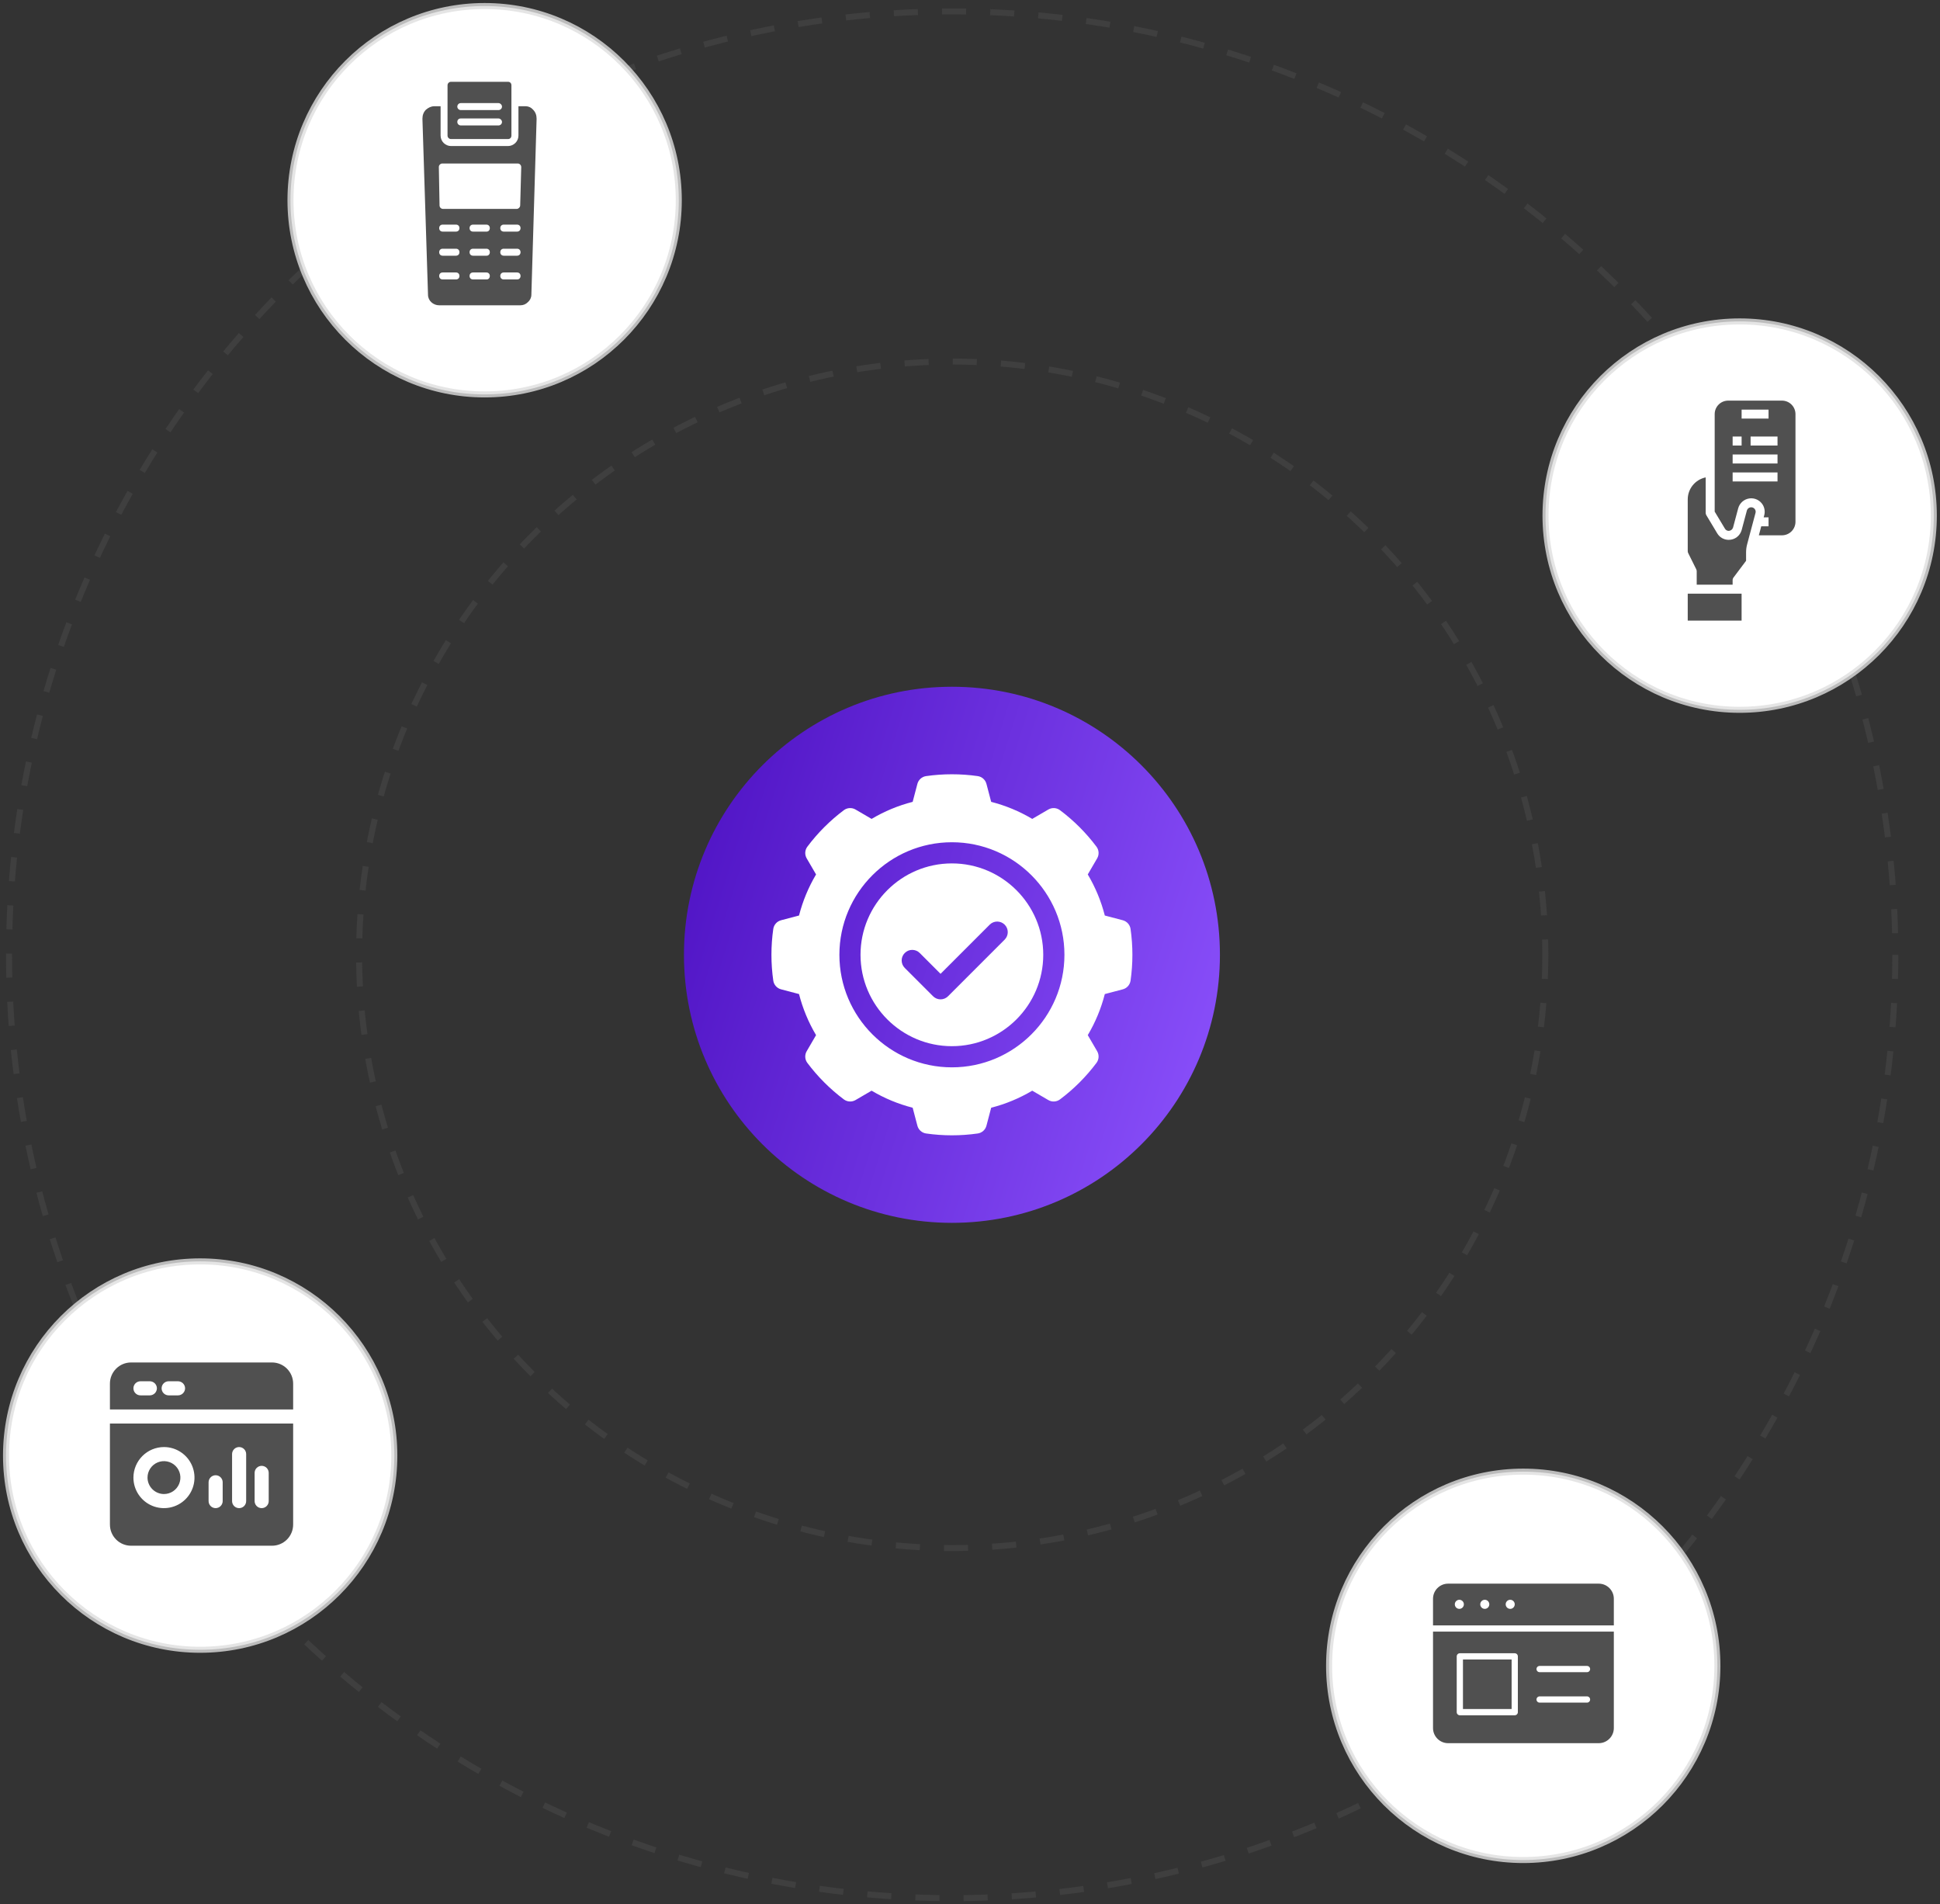
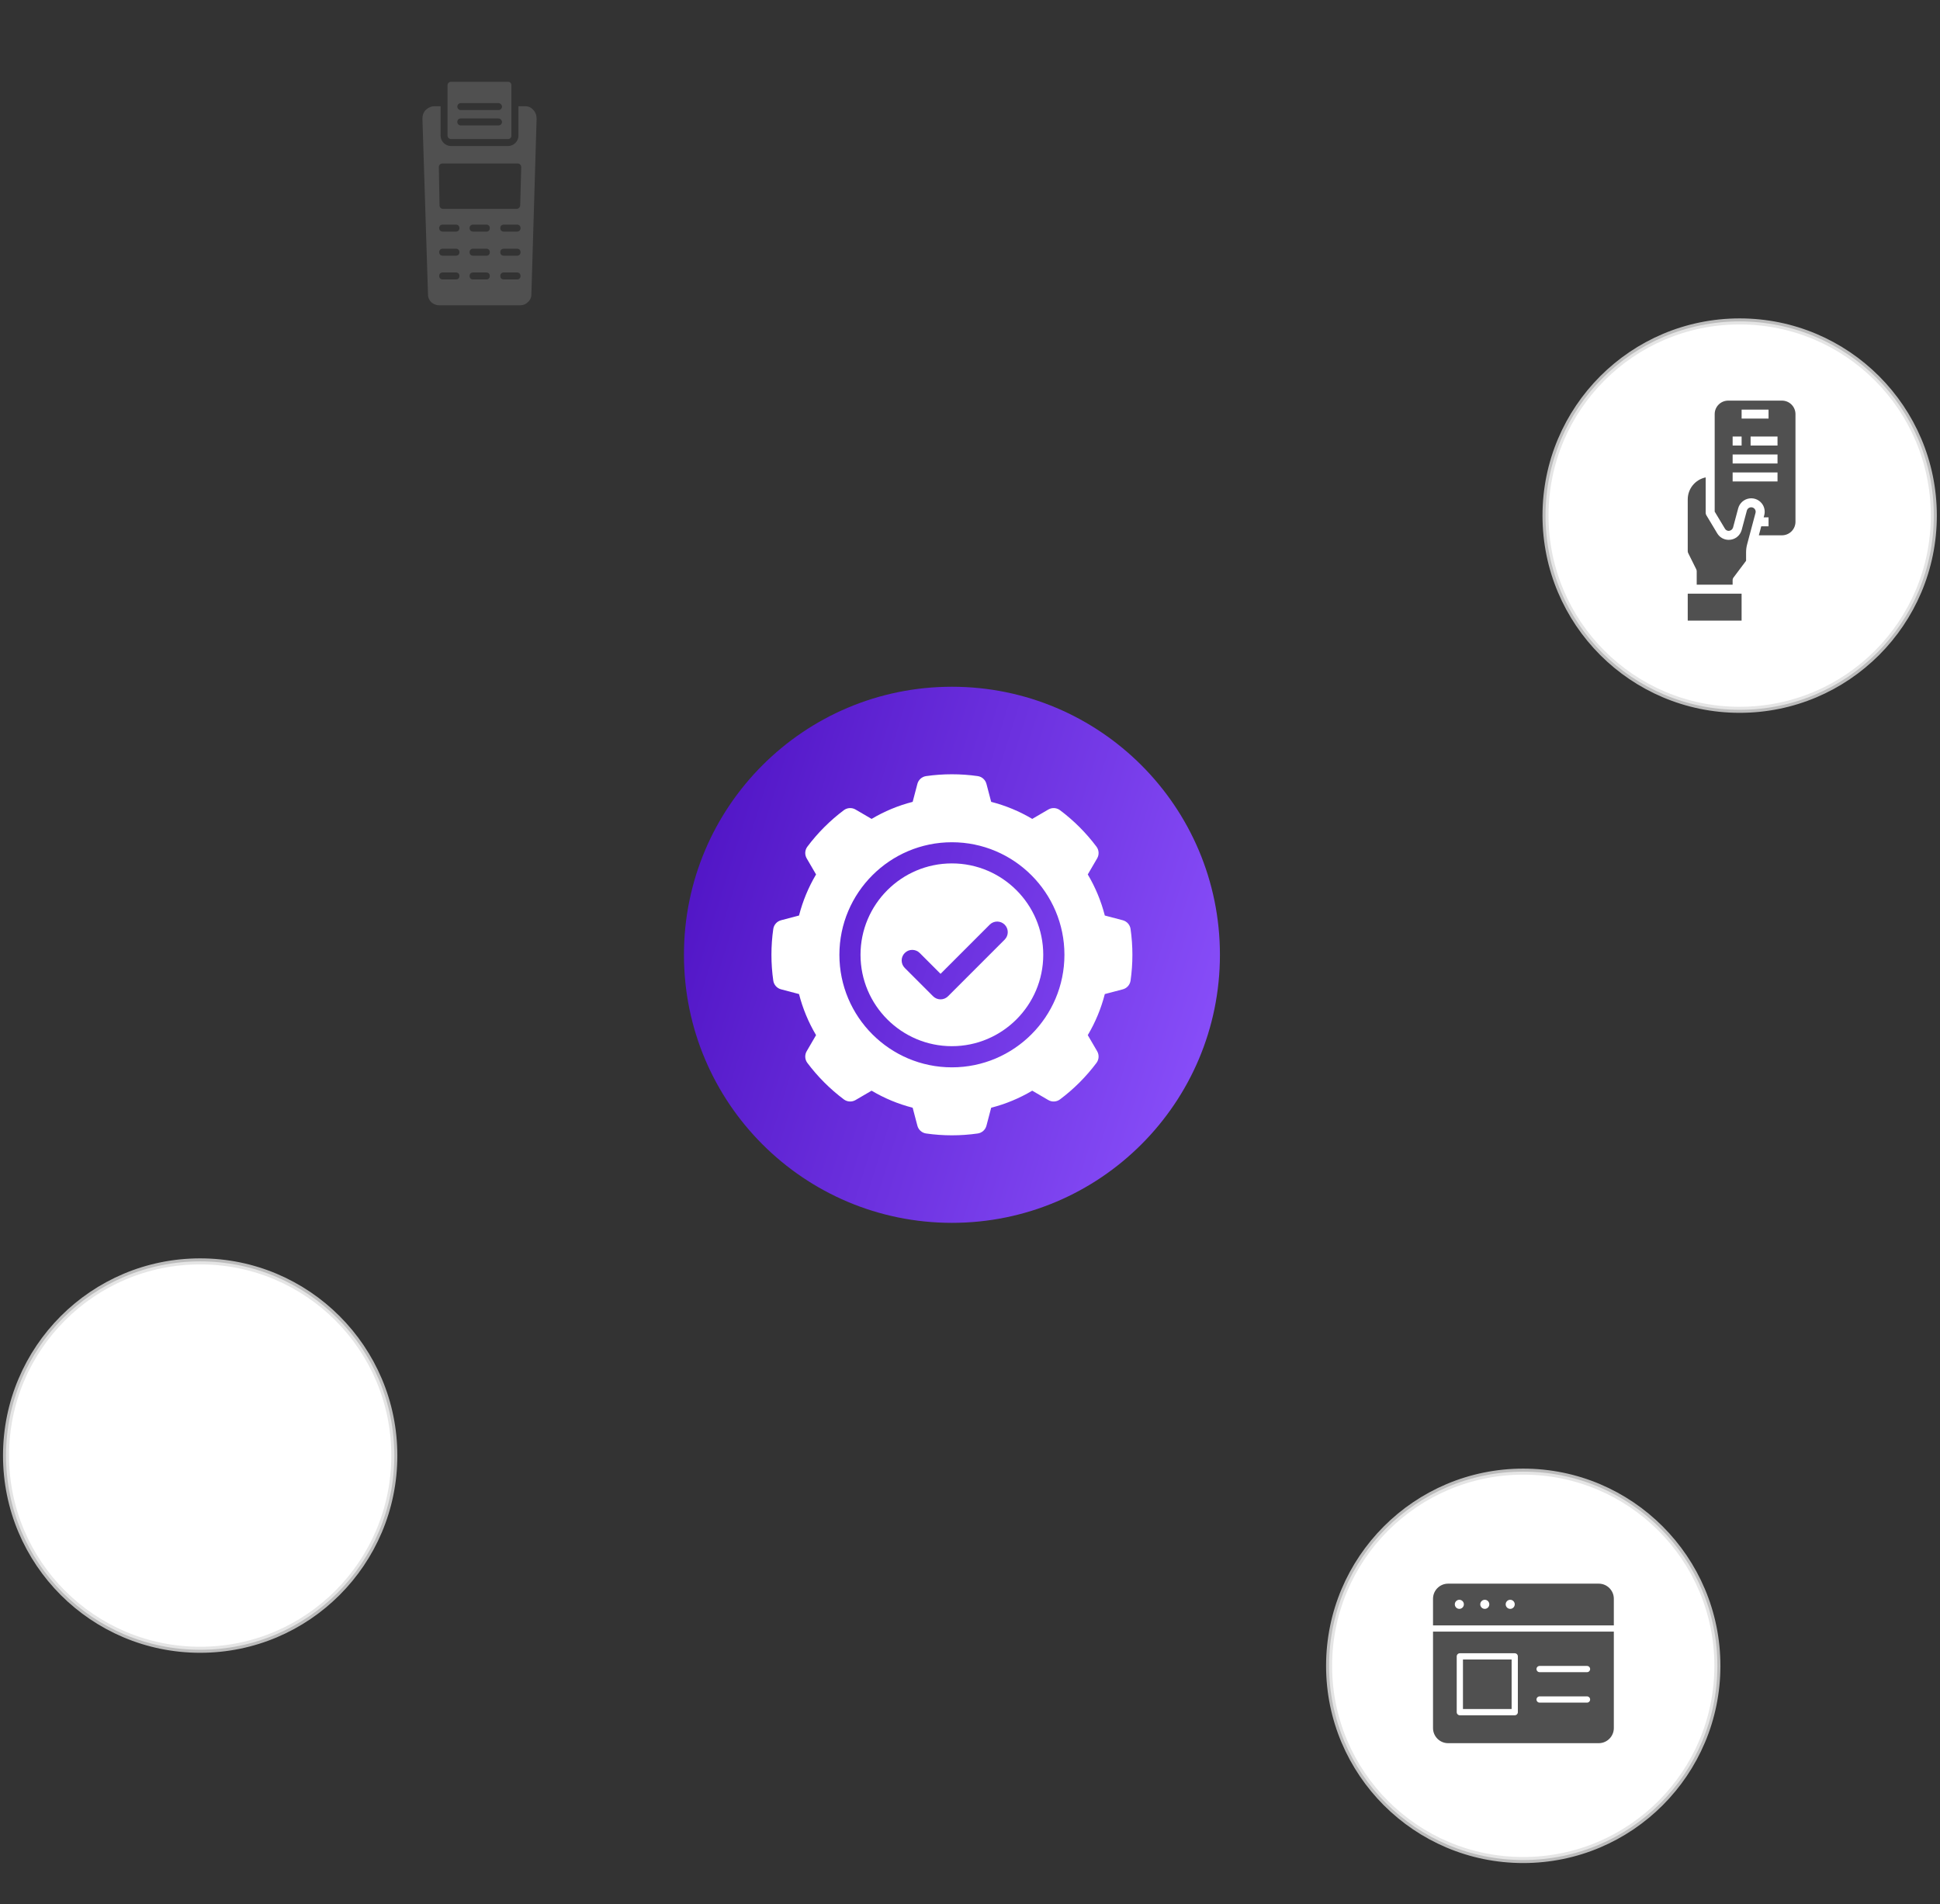
<svg xmlns="http://www.w3.org/2000/svg" width="322" height="316" viewBox="0 0 322 316" fill="none">
  <rect x="0" y="0" width="322" height="316" fill="#333333" stroke="none" />
-   <circle cx="158.042" cy="158.438" r="156.542" stroke="#505050" stroke-opacity="0.4" stroke-dasharray="4 4" />
-   <circle cx="158.047" cy="158.438" r="98.445" stroke="#505050" stroke-opacity="0.4" stroke-dasharray="4 4" />
  <circle cx="158.002" cy="158.437" r="44.48" fill="url(#paint0_linear_16725_11540)" />
  <path d="M187.65 154.153C187.55 153.455 187.042 152.885 186.359 152.705L183.376 151.92C182.762 149.523 181.814 147.238 180.548 145.104L182.105 142.434C182.46 141.825 182.416 141.063 181.994 140.498C181.142 139.361 180.196 138.27 179.181 137.254C178.168 136.241 177.076 135.294 175.936 134.441C175.372 134.018 174.609 133.974 174 134.33L171.331 135.887C169.197 134.62 166.912 133.672 164.515 133.058L163.73 130.075C163.55 129.393 162.98 128.885 162.282 128.785C159.466 128.38 156.532 128.38 153.716 128.785C153.017 128.885 152.447 129.393 152.268 130.075L151.483 133.058C149.085 133.672 146.801 134.62 144.666 135.887L141.998 134.33C141.388 133.975 140.626 134.018 140.061 134.441C138.921 135.294 137.83 136.241 136.817 137.254C135.801 138.27 134.855 139.361 134.004 140.498C133.581 141.063 133.538 141.825 133.893 142.434L135.449 145.103C134.183 147.238 133.235 149.523 132.621 151.92L129.638 152.705C128.956 152.885 128.447 153.455 128.347 154.153C128.145 155.562 128.043 157.003 128.043 158.436C128.043 159.87 128.145 161.311 128.348 162.719C128.448 163.417 128.956 163.988 129.638 164.167L132.621 164.952C133.235 167.35 134.183 169.635 135.449 171.769L133.893 174.438C133.538 175.047 133.582 175.81 134.004 176.374C134.855 177.511 135.802 178.603 136.817 179.618C137.83 180.632 138.921 181.578 140.061 182.432C140.626 182.854 141.388 182.898 141.998 182.543L144.666 180.986C146.801 182.252 149.086 183.2 151.483 183.814L152.268 186.797C152.447 187.479 153.018 187.988 153.716 188.088C155.124 188.29 156.565 188.393 157.999 188.393C159.433 188.393 160.874 188.29 162.282 188.088C162.98 187.988 163.55 187.48 163.73 186.797L164.515 183.814C166.912 183.2 169.197 182.252 171.331 180.986L174 182.543C174.609 182.898 175.372 182.855 175.936 182.432C177.076 181.579 178.168 180.632 179.181 179.619C180.196 178.603 181.142 177.512 181.994 176.375C182.416 175.81 182.46 175.048 182.105 174.438L180.548 171.769C181.814 169.635 182.762 167.35 183.376 164.953L186.359 164.168C187.042 163.988 187.55 163.418 187.65 162.72C187.852 161.311 187.955 159.87 187.955 158.437C187.955 157.003 187.852 155.562 187.65 154.153ZM157.999 177.113C147.701 177.113 139.323 168.735 139.323 158.437C139.323 148.139 147.701 139.761 157.999 139.761C168.297 139.761 176.674 148.139 176.674 158.437C176.674 168.735 168.297 177.113 157.999 177.113Z" fill="white" />
  <path d="M157.993 143.272C149.631 143.272 142.828 150.075 142.828 158.437C142.828 166.799 149.631 173.602 157.993 173.602C166.355 173.602 173.158 166.799 173.158 158.437C173.158 150.075 166.355 143.272 157.993 143.272ZM166.755 155.918L157.354 165.318C157.025 165.647 156.579 165.832 156.113 165.832C155.648 165.832 155.201 165.647 154.872 165.318L150.172 160.618C149.487 159.933 149.487 158.821 150.172 158.136C150.857 157.45 151.969 157.45 152.654 158.136L156.113 161.595L164.272 153.436C164.958 152.75 166.069 152.75 166.755 153.436C167.44 154.121 167.44 155.232 166.755 155.918Z" fill="white" />
  <circle cx="252.827" cy="276.425" r="32.225" fill="white" stroke="#DEDEDE" stroke-opacity="0.8" />
  <path fill-rule="evenodd" clip-rule="evenodd" d="M240.349 262.789C238.973 262.789 237.852 263.916 237.852 265.294V269.713H267.862V265.294C267.862 263.916 266.74 262.789 265.364 262.789H240.349ZM242.202 265.465C242.207 265.465 242.215 265.465 242.221 265.465C242.635 265.465 242.972 265.804 242.972 266.219C242.972 266.634 242.635 266.973 242.221 266.973C241.808 266.973 241.469 266.634 241.469 266.219C241.469 265.81 241.797 265.475 242.202 265.465ZM246.423 265.465C246.429 265.465 246.437 265.465 246.443 265.465C246.856 265.465 247.194 265.804 247.194 266.219C247.194 266.634 246.856 266.973 246.443 266.973C246.029 266.973 245.691 266.634 245.691 266.219C245.691 265.81 246.019 265.475 246.423 265.465ZM250.645 265.465C250.651 265.465 250.659 265.465 250.665 265.465C251.078 265.465 251.415 265.804 251.415 266.219C251.415 266.634 251.078 266.973 250.665 266.973C250.251 266.973 249.913 266.634 249.913 266.219C249.913 265.81 250.24 265.475 250.645 265.465ZM237.852 270.745V286.753C237.852 288.131 238.973 289.259 240.349 289.259H265.364C266.74 289.259 267.862 288.131 267.862 286.753V270.745H237.852ZM242.302 274.338H251.414C251.482 274.338 251.55 274.351 251.613 274.377C251.676 274.403 251.734 274.441 251.782 274.489C251.83 274.538 251.868 274.595 251.894 274.658C251.92 274.721 251.934 274.789 251.933 274.857V284.115C251.933 284.252 251.878 284.384 251.78 284.48C251.683 284.577 251.551 284.631 251.414 284.631H242.302C242.165 284.63 242.034 284.576 241.937 284.479C241.84 284.383 241.786 284.252 241.785 284.115V274.857C241.785 274.789 241.798 274.722 241.824 274.659C241.85 274.596 241.888 274.539 241.936 274.491C241.984 274.442 242.041 274.404 242.104 274.378C242.166 274.352 242.234 274.338 242.302 274.338ZM242.821 275.373V283.596H250.898V275.373H242.821ZM255.546 276.443H263.409C263.477 276.442 263.545 276.456 263.607 276.481C263.67 276.507 263.727 276.545 263.776 276.593C263.824 276.641 263.862 276.698 263.888 276.76C263.915 276.823 263.928 276.89 263.929 276.958C263.929 277.026 263.916 277.094 263.89 277.157C263.864 277.22 263.825 277.278 263.777 277.326C263.729 277.374 263.671 277.412 263.608 277.438C263.545 277.464 263.478 277.478 263.409 277.477H255.546C255.478 277.478 255.41 277.464 255.347 277.438C255.284 277.412 255.226 277.374 255.178 277.326C255.13 277.278 255.091 277.22 255.065 277.157C255.039 277.094 255.026 277.026 255.026 276.958C255.027 276.89 255.04 276.823 255.067 276.76C255.093 276.698 255.131 276.641 255.179 276.593C255.228 276.545 255.285 276.507 255.348 276.481C255.411 276.456 255.478 276.442 255.546 276.443ZM255.546 281.495H263.409C263.478 281.495 263.545 281.508 263.608 281.534C263.671 281.56 263.729 281.598 263.777 281.647C263.825 281.695 263.864 281.752 263.89 281.815C263.916 281.878 263.929 281.946 263.929 282.014C263.928 282.082 263.915 282.15 263.888 282.212C263.862 282.275 263.824 282.332 263.776 282.38C263.727 282.428 263.67 282.465 263.607 282.491C263.545 282.517 263.477 282.53 263.409 282.53H255.546C255.478 282.53 255.411 282.517 255.348 282.491C255.285 282.465 255.228 282.428 255.179 282.38C255.131 282.332 255.093 282.275 255.067 282.212C255.04 282.15 255.027 282.082 255.026 282.014C255.026 281.946 255.039 281.878 255.065 281.815C255.091 281.752 255.13 281.695 255.178 281.647C255.226 281.598 255.284 281.56 255.347 281.534C255.41 281.508 255.478 281.495 255.546 281.495Z" fill="#505050" />
  <circle cx="288.749" cy="85.56" r="32.225" fill="white" stroke="#DEDEDE" stroke-opacity="0.8" />
  <path d="M289.069 98.513H280.129V102.983H289.069V98.513Z" fill="#505050" />
  <path d="M291.304 84.545C291.205 84.376 291.042 84.253 290.853 84.203C290.663 84.152 290.461 84.179 290.291 84.277C290.205 84.326 290.13 84.391 290.07 84.469C290.01 84.547 289.966 84.636 289.941 84.731L289.084 87.935C288.958 88.407 288.68 88.825 288.292 89.123C287.903 89.421 287.428 89.582 286.938 89.581H286.909C286.528 89.579 286.154 89.479 285.824 89.29C285.493 89.1 285.218 88.829 285.024 88.501L283.213 85.484C283.145 85.369 283.109 85.237 283.109 85.104V79.218C282.268 79.391 281.513 79.848 280.97 80.513C280.427 81.178 280.13 82.01 280.129 82.869V91.459C280.13 91.573 280.158 91.685 280.211 91.786L281.537 94.454C281.59 94.557 281.618 94.672 281.619 94.789V97.024H287.579V96.279C287.578 96.118 287.631 95.96 287.728 95.832L289.814 93.053V91.652C289.814 91.197 289.874 90.743 289.993 90.304L291.379 85.111C291.405 85.017 291.412 84.918 291.399 84.82C291.387 84.723 291.354 84.629 291.304 84.545Z" fill="#505050" />
  <path d="M295.777 66.478H286.837C286.244 66.48 285.677 66.716 285.258 67.134C284.839 67.553 284.603 68.121 284.602 68.713V84.895L286.308 87.733C286.37 87.842 286.46 87.933 286.569 87.995C286.677 88.058 286.801 88.091 286.926 88.091C287.088 88.087 287.245 88.032 287.374 87.934C287.504 87.837 287.6 87.701 287.649 87.547L288.505 84.343C288.621 83.917 288.86 83.534 289.192 83.243C289.524 82.952 289.935 82.766 290.373 82.707C290.811 82.649 291.256 82.722 291.653 82.916C292.05 83.111 292.38 83.418 292.603 83.799C292.898 84.314 292.978 84.924 292.827 85.498L292.73 85.848H293.542V87.338H292.327L291.933 88.828H295.777C296.369 88.826 296.936 88.59 297.355 88.172C297.774 87.753 298.01 87.185 298.012 86.593V68.713C298.01 68.121 297.774 67.553 297.355 67.134C296.936 66.716 296.369 66.48 295.777 66.478ZM289.072 67.968H293.542V69.458H289.072V67.968ZM287.582 72.438H289.072V73.928H287.582V72.438ZM295.032 79.888H287.582V78.398H295.032V79.888ZM295.032 76.908H287.582V75.418H295.032V76.908ZM295.032 73.928H290.562V72.438H295.032V73.928Z" fill="#505050" />
-   <circle cx="80.44" cy="33.225" r="32.225" fill="white" stroke="#DEDEDE" stroke-opacity="0.8" />
  <path d="M74.861 23.076H84.307C84.654 23.076 84.886 22.845 84.886 22.497V14.152C84.886 13.804 84.654 13.572 84.307 13.572H74.861C74.571 13.572 74.281 13.804 74.281 14.152V22.497C74.281 22.845 74.571 23.076 74.861 23.076ZM76.483 17.108H82.742C83.032 17.108 83.321 17.397 83.321 17.687C83.321 18.035 83.032 18.267 82.742 18.267H76.483C76.194 18.267 75.904 18.035 75.904 17.687C75.904 17.397 76.136 17.108 76.483 17.108ZM76.483 19.657H82.742C83.032 19.657 83.321 19.947 83.321 20.237C83.321 20.584 83.032 20.816 82.742 20.816H76.483C76.194 20.816 75.904 20.584 75.904 20.237C75.904 19.889 76.136 19.657 76.483 19.657Z" fill="#505050" />
  <path d="M87.21 17.628H86.052V22.496C86.052 23.481 85.24 24.235 84.313 24.235H74.867C73.94 24.235 73.129 23.481 73.129 22.496V17.628H72.085C71.564 17.628 71.1 17.86 70.695 18.208C70.289 18.614 70.115 19.135 70.115 19.715L71.042 48.921C71.042 49.907 71.912 50.66 72.897 50.66H86.341C86.863 50.66 87.268 50.486 87.616 50.138C87.964 49.849 88.196 49.385 88.196 48.921C88.196 48.516 88.37 42.663 89.065 19.715C89.065 19.135 88.891 18.614 88.485 18.208C88.196 17.86 87.732 17.628 87.21 17.628ZM75.678 46.372H73.476C73.129 46.372 72.897 46.14 72.897 45.792C72.897 45.444 73.129 45.213 73.476 45.213H75.678C76.026 45.213 76.258 45.444 76.258 45.792C76.258 46.14 76.026 46.372 75.678 46.372ZM75.678 42.431H73.476C73.129 42.431 72.897 42.199 72.897 41.852C72.897 41.504 73.129 41.272 73.476 41.272H75.678C76.026 41.272 76.258 41.504 76.258 41.852C76.258 42.199 76.026 42.431 75.678 42.431ZM75.678 38.432H73.476C73.129 38.432 72.897 38.201 72.897 37.853C72.897 37.505 73.129 37.273 73.476 37.273H75.678C76.026 37.273 76.258 37.505 76.258 37.853C76.258 38.201 76.026 38.432 75.678 38.432ZM80.778 46.372H78.518C78.17 46.372 77.939 46.14 77.939 45.792C77.939 45.444 78.17 45.213 78.518 45.213H80.72C81.068 45.213 81.3 45.444 81.3 45.792C81.3 46.14 81.068 46.372 80.778 46.372ZM80.778 42.431H78.518C78.17 42.431 77.939 42.199 77.939 41.852C77.939 41.504 78.17 41.272 78.518 41.272H80.72C81.068 41.272 81.3 41.504 81.3 41.852C81.3 42.199 81.068 42.431 80.778 42.431ZM80.778 38.432H78.518C78.17 38.432 77.939 38.201 77.939 37.853C77.939 37.505 78.17 37.273 78.518 37.273H80.72C81.068 37.273 81.3 37.505 81.3 37.853C81.3 38.201 81.068 38.432 80.778 38.432ZM85.82 46.372H83.618C83.27 46.372 83.038 46.14 83.038 45.792C83.038 45.444 83.27 45.213 83.618 45.213H85.82C86.167 45.213 86.399 45.444 86.399 45.792C86.399 46.14 86.167 46.372 85.82 46.372ZM85.82 42.431H83.618C83.27 42.431 83.038 42.199 83.038 41.852C83.038 41.504 83.27 41.272 83.618 41.272H85.82C86.167 41.272 86.399 41.504 86.399 41.852C86.399 42.199 86.167 42.431 85.82 42.431ZM85.82 38.432H83.618C83.27 38.432 83.038 38.201 83.038 37.853C83.038 37.505 83.27 37.273 83.618 37.273H85.82C86.167 37.273 86.399 37.505 86.399 37.853C86.399 38.201 86.167 38.432 85.82 38.432ZM86.341 34.086C86.341 34.376 86.052 34.666 85.762 34.666H73.534C73.245 34.666 72.955 34.434 72.955 34.086L72.839 27.712C72.839 27.538 72.897 27.422 73.013 27.306C73.129 27.19 73.245 27.132 73.418 27.132H85.936C86.109 27.132 86.225 27.19 86.341 27.306C86.457 27.422 86.515 27.596 86.515 27.712L86.341 34.086Z" fill="#505050" />
  <circle cx="33.225" cy="241.536" r="32.225" fill="white" stroke="#DEDEDE" stroke-opacity="0.8" />
-   <path d="M24.484 245.189C24.484 244.649 24.644 244.122 24.944 243.673C25.244 243.224 25.67 242.874 26.169 242.668C26.667 242.461 27.216 242.407 27.745 242.512C28.275 242.618 28.761 242.878 29.143 243.259C29.524 243.641 29.784 244.127 29.89 244.657C29.995 245.186 29.941 245.735 29.734 246.233C29.528 246.732 29.178 247.158 28.729 247.458C28.28 247.758 27.753 247.918 27.213 247.918C26.491 247.914 25.799 247.625 25.288 247.114C24.777 246.603 24.488 245.912 24.484 245.189ZM18.246 236.222H48.656V252.986C48.656 253.917 48.286 254.81 47.628 255.468C46.97 256.126 46.078 256.495 45.147 256.495H21.755C20.824 256.495 19.932 256.126 19.274 255.468C18.616 254.81 18.246 253.917 18.246 252.986V236.222ZM42.262 249.088C42.262 249.398 42.385 249.695 42.605 249.915C42.824 250.134 43.121 250.257 43.432 250.257C43.742 250.257 44.039 250.134 44.259 249.915C44.478 249.695 44.601 249.398 44.601 249.088V244.409C44.601 244.099 44.478 243.802 44.259 243.582C44.039 243.363 43.742 243.24 43.432 243.24C43.121 243.24 42.824 243.363 42.605 243.582C42.385 243.802 42.262 244.099 42.262 244.409V249.088ZM38.519 249.088C38.519 249.398 38.642 249.695 38.862 249.915C39.081 250.134 39.379 250.257 39.689 250.257C39.999 250.257 40.297 250.134 40.516 249.915C40.735 249.695 40.858 249.398 40.858 249.088V241.29C40.858 240.98 40.735 240.683 40.516 240.463C40.297 240.244 39.999 240.121 39.689 240.121C39.379 240.121 39.081 240.244 38.862 240.463C38.642 240.683 38.519 240.98 38.519 241.29V249.088ZM34.621 249.088C34.621 249.398 34.744 249.695 34.963 249.915C35.182 250.134 35.48 250.257 35.79 250.257C36.1 250.257 36.398 250.134 36.617 249.915C36.837 249.695 36.96 249.398 36.96 249.088V245.969C36.96 245.659 36.837 245.361 36.617 245.142C36.398 244.922 36.1 244.799 35.79 244.799C35.48 244.799 35.182 244.922 34.963 245.142C34.744 245.361 34.621 245.659 34.621 245.969V249.088ZM22.145 245.189C22.145 246.191 22.442 247.171 22.999 248.005C23.556 248.838 24.347 249.488 25.273 249.872C26.2 250.255 27.219 250.356 28.202 250.16C29.185 249.964 30.088 249.482 30.797 248.773C31.506 248.064 31.988 247.161 32.184 246.178C32.38 245.195 32.279 244.176 31.896 243.25C31.512 242.323 30.862 241.532 30.029 240.975C29.195 240.418 28.215 240.121 27.213 240.121C25.87 240.125 24.583 240.66 23.634 241.61C22.684 242.559 22.149 243.846 22.145 245.189ZM48.656 229.594V233.883H18.246V229.594C18.246 228.664 18.616 227.771 19.274 227.113C19.932 226.455 20.824 226.085 21.755 226.085H45.147C46.078 226.085 46.97 226.455 47.628 227.113C48.286 227.771 48.656 228.664 48.656 229.594ZM26.044 230.374C26.039 230.065 25.915 229.77 25.697 229.551C25.478 229.333 25.183 229.208 24.874 229.204H23.314C23.004 229.204 22.707 229.328 22.487 229.547C22.268 229.766 22.145 230.064 22.145 230.374C22.145 230.684 22.268 230.982 22.487 231.201C22.707 231.42 23.004 231.544 23.314 231.544H24.874C25.183 231.54 25.478 231.415 25.697 231.197C25.915 230.978 26.039 230.683 26.044 230.374ZM30.722 230.374C30.718 230.065 30.593 229.77 30.375 229.551C30.156 229.333 29.861 229.208 29.552 229.204H27.993C27.683 229.204 27.385 229.328 27.166 229.547C26.947 229.766 26.823 230.064 26.823 230.374C26.823 230.684 26.947 230.982 27.166 231.201C27.385 231.42 27.683 231.544 27.993 231.544H29.552C29.861 231.54 30.156 231.415 30.375 231.197C30.593 230.978 30.718 230.683 30.722 230.374Z" fill="#505050" />
  <defs>
    <linearGradient id="paint0_linear_16725_11540" x1="121.416" y1="90.486" x2="234.429" y2="125.503" gradientUnits="userSpaceOnUse">
      <stop stop-color="#4C10C1" />
      <stop offset="0.889" stop-color="#8A50FB" />
    </linearGradient>
  </defs>
</svg>